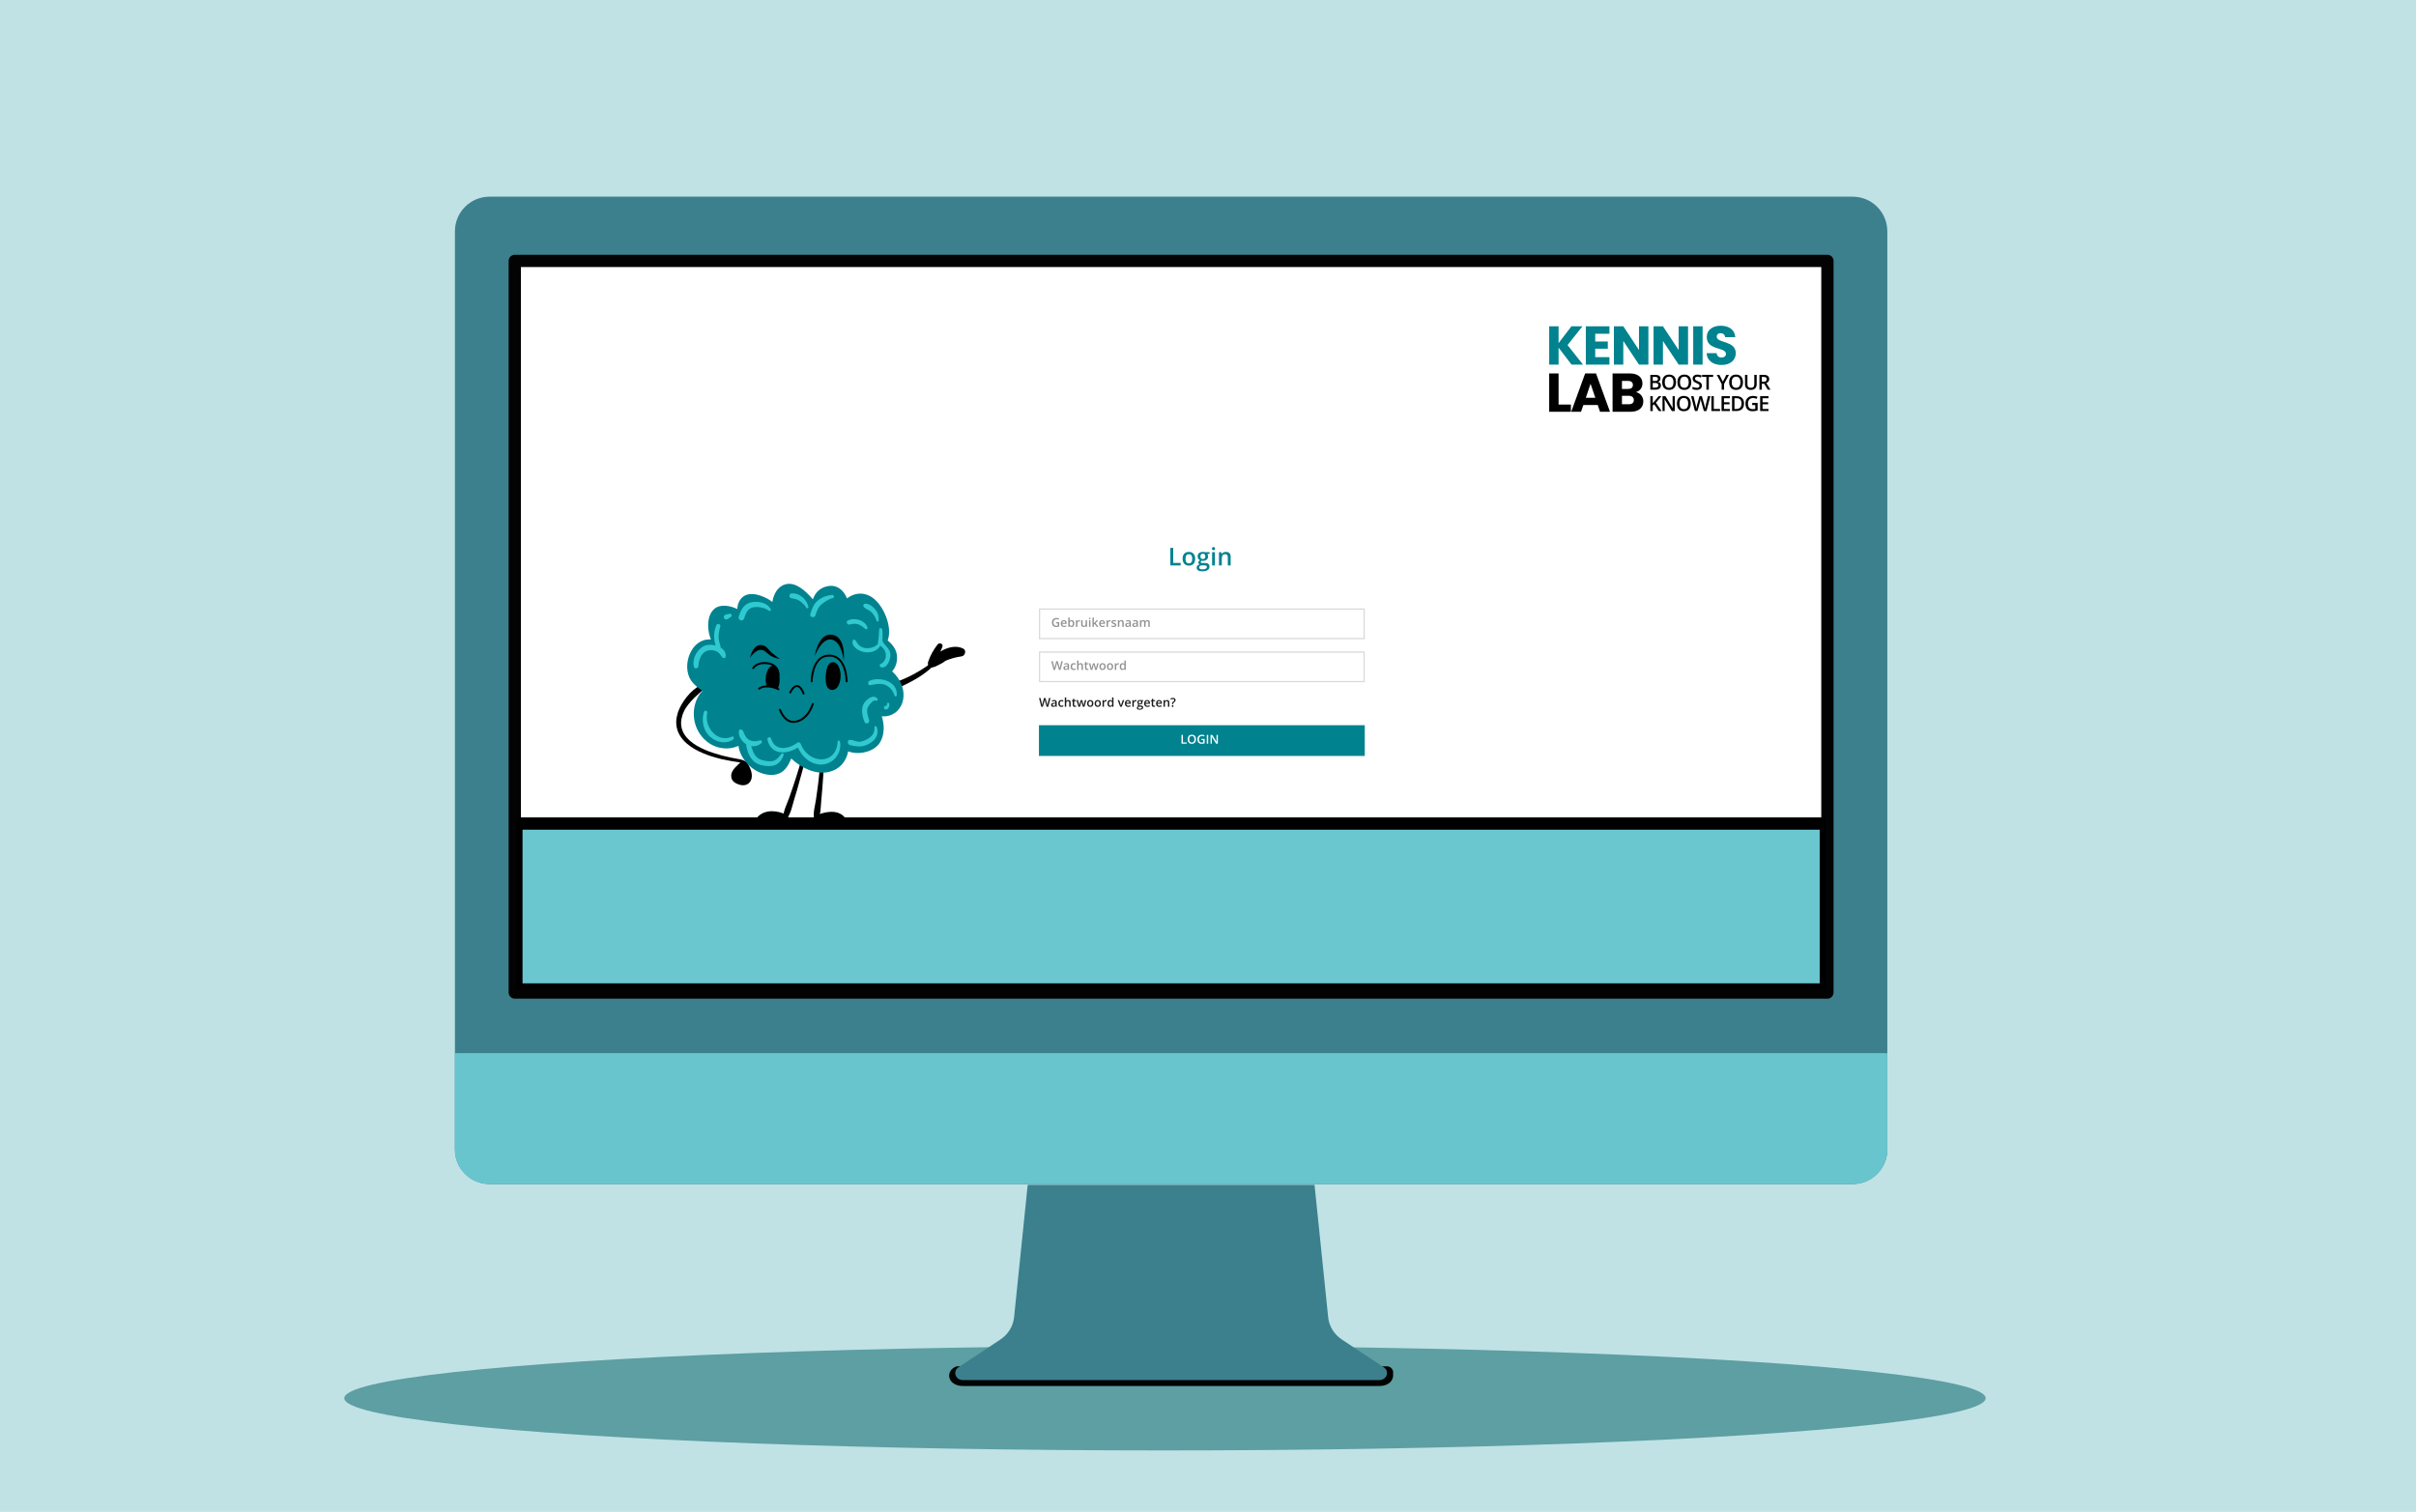
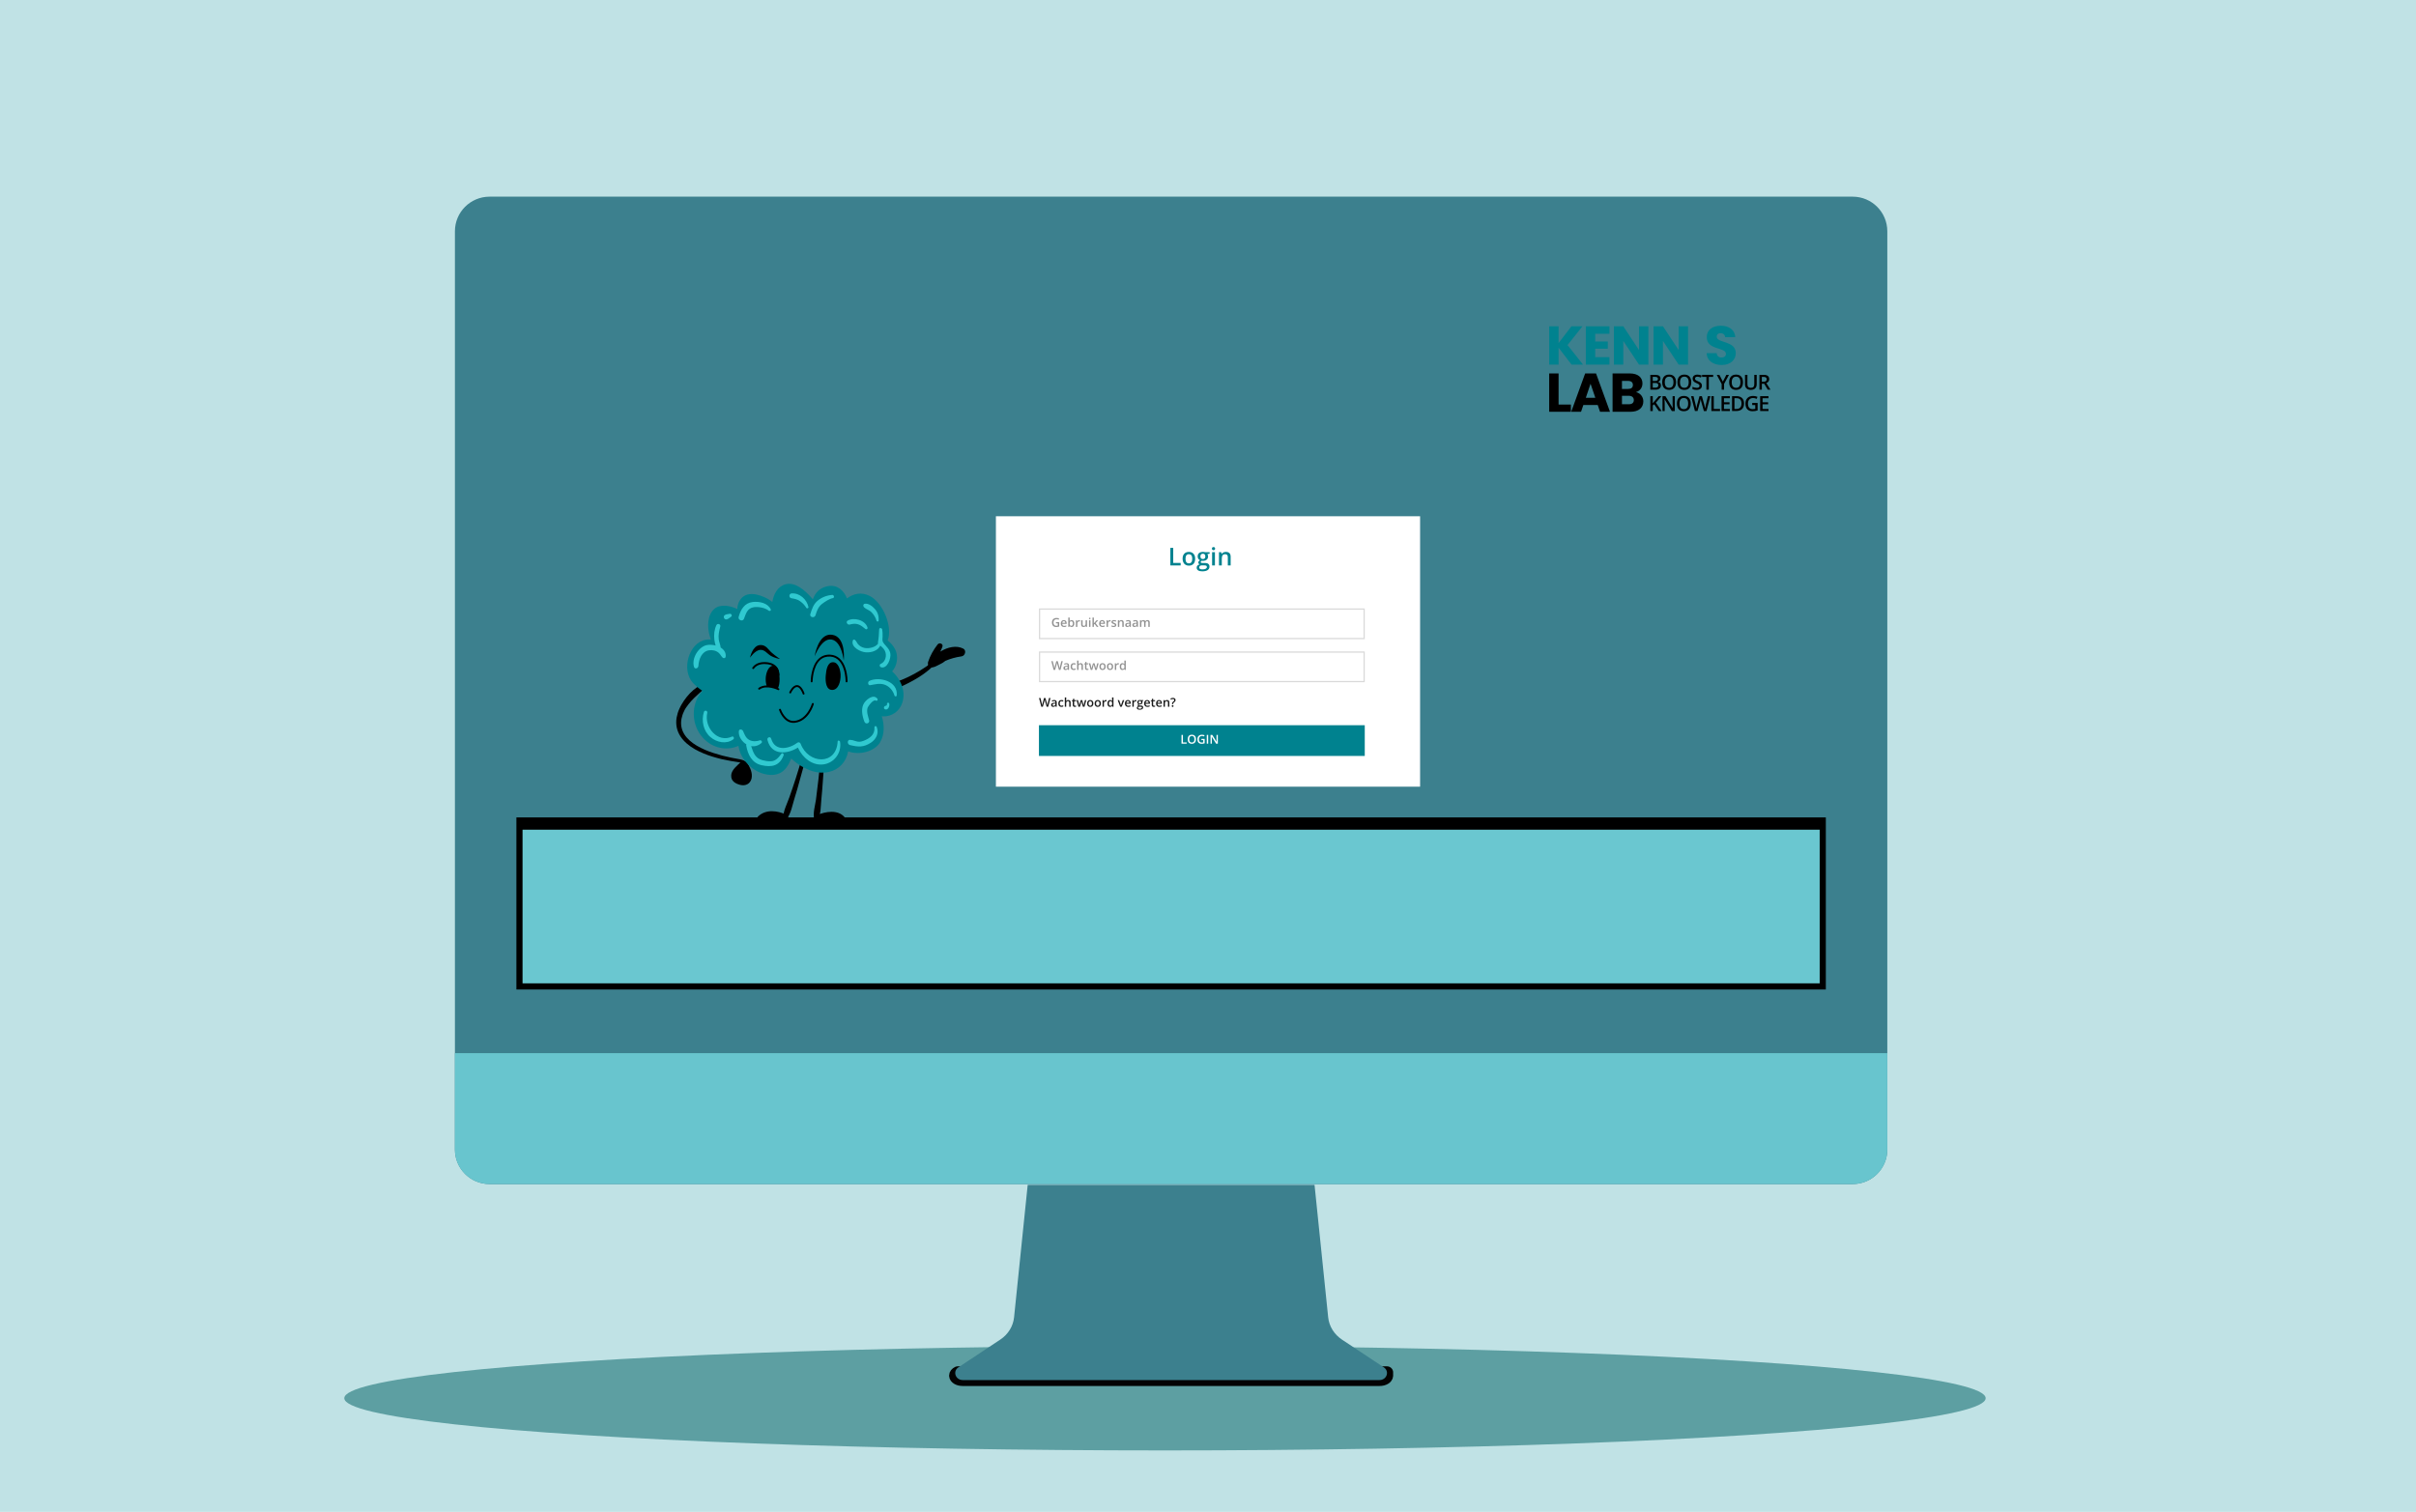
<svg xmlns="http://www.w3.org/2000/svg" width="393" height="246" viewBox="0 0 393 246" fill="none">
  <rect width="393" height="246" fill="#C0E2E5" />
  <ellipse cx="189.5" cy="227.5" rx="133.5" ry="8.5" fill="#5D9FA2" />
  <path d="M225.616 223.317V223.841C225.595 224.187 225.13 224.516 224.39 224.516H156.61C155.871 224.516 155.402 224.183 155.385 223.841V223.82C155.385 223.639 155.515 223.454 155.799 223.314H225.619L225.616 223.317Z" fill="white" stroke="#030303" stroke-width="2" stroke-linecap="round" stroke-linejoin="round" />
  <path d="M224.391 224.55H156.611C155.419 224.55 154.93 223.122 155.902 222.478L162.704 217.971C163.985 217.122 164.803 215.8 164.954 214.341L167.172 192.787H213.829L216.048 214.341C216.198 215.797 217.02 217.122 218.297 217.971L225.099 222.478C226.072 223.122 225.582 224.55 224.391 224.55Z" fill="#3C808E" />
  <path d="M301.369 32H79.632C76.521 32 74 34.522 74 37.633V187.027C74 190.138 76.521 192.66 79.632 192.66H301.369C304.479 192.66 307 190.138 307 187.027V37.633C307 34.522 304.479 32 301.369 32Z" fill="#3C808E" />
  <path d="M307 171.359V187.078C307 188.496 306.466 189.794 305.583 190.777C304.552 191.931 303.046 192.657 301.369 192.657H79.632C77.954 192.657 76.444 191.931 75.417 190.777C74.534 189.794 74 188.499 74 187.078V171.359H307Z" fill="#68C5CE" />
-   <path d="M297.259 42.455H83.738V161.493H297.259V42.455Z" fill="white" stroke="#030303" stroke-width="2" stroke-linecap="round" stroke-linejoin="round" />
  <rect x="84" y="133" width="213" height="28" fill="black" />
  <rect x="85" y="135" width="211" height="25" fill="#6AC7D0" />
  <g clip-path="url(#clip0_103_199)">
    <path d="M253.528 56.572V59.327H252V53.089H253.528V55.825L255.619 53.089H257.414L254.984 56.146L257.504 59.327H255.637L253.528 56.572Z" fill="#00828F" />
    <path d="M261.8 54.306H259.487V55.568H261.533V56.742H259.487V58.11H261.8V59.327H257.959V53.089H261.8V54.306V54.306Z" fill="#00828F" />
    <path d="M268.136 53.089V59.326H266.608L264.053 55.478V59.326H262.525V53.089H264.053L266.608 56.954V53.089H268.136Z" fill="#00828F" />
    <path d="M274.587 53.089V59.326H273.059L270.504 55.478V59.326H268.977V53.089H270.504L273.059 56.954V53.089H274.587Z" fill="#00828F" />
-     <path d="M275.426 53.089H276.953V59.326H275.426V53.089Z" fill="#00828F" />
    <path d="M280.064 59.388C278.714 59.388 277.66 58.721 277.615 57.459H279.241C279.286 57.939 279.59 58.169 280.019 58.169C280.448 58.169 280.752 57.948 280.752 57.583C280.752 56.428 277.615 57.05 277.633 54.838C277.633 53.657 278.607 52.999 279.921 52.999C281.234 52.999 282.208 53.673 282.271 54.864H280.619C280.592 54.464 280.306 54.224 279.895 54.216C279.53 54.207 279.252 54.394 279.252 54.785C279.252 55.869 282.352 55.381 282.352 57.468C282.352 58.517 281.53 59.386 280.065 59.386L280.064 59.388Z" fill="#00828F" />
    <path d="M253.528 60.763V65.828H255.529V67.001H252V60.763H253.528Z" fill="black" />
    <path d="M259.897 65.899H257.557L257.181 67H255.582L257.851 60.763H259.62L261.889 67H260.271L259.896 65.899H259.897ZM258.727 62.442L257.959 64.725H259.505L258.727 62.442Z" fill="black" />
    <path d="M265.231 67H262.309V60.763H265.133C266.411 60.763 267.17 61.394 267.17 62.38C267.17 63.135 266.715 63.624 266.107 63.802C266.84 63.953 267.313 64.593 267.313 65.303C267.313 66.334 266.554 67 265.232 67H265.231ZM264.838 61.98H263.838V63.286H264.838C265.339 63.286 265.616 63.065 265.616 62.638C265.616 62.212 265.339 61.98 264.838 61.98ZM264.945 64.398H263.838V65.774H264.963C265.472 65.774 265.767 65.543 265.767 65.099C265.767 64.656 265.455 64.398 264.945 64.398V64.398Z" fill="black" />
    <path d="M268.451 60.989H269.163C269.494 60.989 269.732 61.037 269.879 61.135C270.026 61.232 270.099 61.385 270.099 61.595C270.099 61.736 270.063 61.853 269.991 61.946C269.919 62.04 269.815 62.099 269.68 62.123V62.14C269.848 62.172 269.973 62.234 270.052 62.329C270.132 62.424 270.171 62.551 270.171 62.712C270.171 62.929 270.095 63.099 269.945 63.221C269.795 63.344 269.585 63.407 269.317 63.407H268.451V60.989V60.989ZM268.844 61.987H269.221C269.385 61.987 269.505 61.961 269.579 61.908C269.655 61.856 269.693 61.767 269.693 61.641C269.693 61.529 269.652 61.445 269.571 61.396C269.49 61.345 269.361 61.319 269.183 61.319H268.844V61.987V61.987ZM268.844 62.308V63.073H269.26C269.424 63.073 269.549 63.042 269.631 62.979C269.715 62.915 269.757 62.815 269.757 62.679C269.757 62.554 269.715 62.46 269.63 62.4C269.544 62.339 269.415 62.309 269.242 62.309H268.845L268.844 62.308Z" fill="black" />
    <path d="M272.633 62.194C272.633 62.587 272.535 62.892 272.34 63.111C272.145 63.33 271.868 63.439 271.51 63.439C271.153 63.439 270.87 63.33 270.676 63.114C270.481 62.898 270.385 62.59 270.385 62.191C270.385 61.791 270.483 61.485 270.678 61.272C270.872 61.058 271.151 60.951 271.514 60.951C271.877 60.951 272.146 61.06 272.341 61.277C272.536 61.495 272.633 61.8 272.633 62.195V62.194ZM270.801 62.194C270.801 62.492 270.861 62.717 270.98 62.87C271.1 63.024 271.276 63.1 271.51 63.1C271.744 63.1 271.919 63.024 272.037 62.871C272.156 62.719 272.215 62.493 272.215 62.192C272.215 61.891 272.156 61.671 272.039 61.517C271.921 61.365 271.746 61.287 271.513 61.287C271.28 61.287 271.101 61.363 270.98 61.517C270.861 61.67 270.801 61.896 270.801 62.192V62.194Z" fill="black" />
    <path d="M275.109 62.194C275.109 62.587 275.011 62.892 274.816 63.111C274.622 63.33 274.344 63.439 273.987 63.439C273.629 63.439 273.346 63.33 273.153 63.114C272.958 62.898 272.861 62.59 272.861 62.191C272.861 61.791 272.959 61.485 273.154 61.272C273.349 61.058 273.628 60.951 273.991 60.951C274.354 60.951 274.623 61.06 274.818 61.277C275.013 61.495 275.109 61.8 275.109 62.195V62.194ZM273.278 62.194C273.278 62.492 273.338 62.717 273.457 62.87C273.576 63.024 273.753 63.1 273.987 63.1C274.221 63.1 274.396 63.024 274.514 62.871C274.633 62.719 274.692 62.493 274.692 62.192C274.692 61.891 274.633 61.671 274.515 61.517C274.397 61.365 274.222 61.287 273.99 61.287C273.757 61.287 273.577 61.363 273.457 61.517C273.338 61.67 273.278 61.896 273.278 62.192V62.194Z" fill="black" />
    <path d="M276.841 62.75C276.841 62.965 276.764 63.134 276.61 63.255C276.456 63.378 276.243 63.439 275.972 63.439C275.702 63.439 275.479 63.397 275.307 63.312V62.938C275.416 62.99 275.532 63.031 275.656 63.06C275.779 63.09 275.894 63.106 275.999 63.106C276.155 63.106 276.269 63.076 276.342 63.017C276.417 62.958 276.453 62.877 276.453 62.777C276.453 62.686 276.419 62.61 276.351 62.547C276.283 62.484 276.143 62.41 275.93 62.324C275.712 62.234 275.558 62.133 275.468 62.017C275.378 61.903 275.333 61.764 275.333 61.603C275.333 61.401 275.405 61.243 275.546 61.127C275.688 61.012 275.88 60.954 276.12 60.954C276.359 60.954 276.578 61.005 276.805 61.106L276.68 61.428C276.467 61.338 276.276 61.293 276.108 61.293C275.981 61.293 275.885 61.321 275.82 61.376C275.754 61.431 275.721 61.506 275.721 61.596C275.721 61.658 275.734 61.714 275.761 61.757C275.787 61.802 275.831 61.843 275.89 61.884C275.95 61.924 276.058 61.976 276.215 62.041C276.391 62.114 276.52 62.184 276.602 62.247C276.684 62.311 276.743 62.383 276.782 62.463C276.82 62.544 276.84 62.638 276.84 62.747L276.841 62.75Z" fill="black" />
    <path d="M277.965 63.405H277.572V61.327H276.867V60.988H278.671V61.327H277.965V63.405Z" fill="black" />
    <path d="M280.253 62.092L280.82 60.989H281.247L280.448 62.469V63.407H280.054V62.482L279.258 60.989H279.684L280.251 62.092H280.253Z" fill="black" />
    <path d="M283.525 62.194C283.525 62.587 283.427 62.892 283.232 63.111C283.038 63.33 282.76 63.439 282.403 63.439C282.045 63.439 281.762 63.33 281.569 63.114C281.374 62.898 281.277 62.59 281.277 62.191C281.277 61.791 281.375 61.485 281.57 61.272C281.765 61.058 282.044 60.951 282.407 60.951C282.77 60.951 283.039 61.06 283.234 61.277C283.429 61.495 283.525 61.8 283.525 62.195V62.194ZM281.694 62.194C281.694 62.492 281.754 62.717 281.873 62.87C281.992 63.024 282.169 63.1 282.403 63.1C282.637 63.1 282.812 63.024 282.93 62.871C283.049 62.719 283.108 62.493 283.108 62.192C283.108 61.891 283.049 61.671 282.931 61.517C282.813 61.365 282.638 61.287 282.406 61.287C282.173 61.287 281.992 61.363 281.873 61.517C281.754 61.671 281.694 61.896 281.694 62.192V62.194Z" fill="black" />
    <path d="M285.754 60.989V62.554C285.754 62.731 285.716 62.888 285.64 63.022C285.565 63.157 285.454 63.26 285.311 63.332C285.168 63.404 284.996 63.44 284.795 63.44C284.498 63.44 284.267 63.361 284.102 63.202C283.936 63.044 283.854 62.825 283.854 62.547V60.989H284.247V62.518C284.247 62.717 284.294 62.866 284.385 62.96C284.477 63.055 284.617 63.103 284.808 63.103C285.178 63.103 285.363 62.907 285.363 62.516V60.989H285.755H285.754Z" fill="black" />
    <path d="M286.592 62.441V63.407H286.199V60.989H286.878C287.187 60.989 287.416 61.047 287.566 61.164C287.714 61.281 287.789 61.458 287.789 61.694C287.789 61.995 287.633 62.209 287.322 62.336L288 63.407H287.554L286.98 62.441H286.593H286.592ZM286.592 62.113H286.864C287.046 62.113 287.179 62.079 287.26 62.01C287.341 61.942 287.383 61.84 287.383 61.706C287.383 61.572 287.339 61.472 287.25 61.413C287.162 61.353 287.029 61.324 286.85 61.324H286.59V62.114L286.592 62.113Z" fill="black" />
    <path d="M270.283 66.879H269.829L269.077 65.784L268.846 65.975V66.879H268.453V64.461H268.846V65.615C268.953 65.482 269.06 65.355 269.165 65.234L269.814 64.461H270.26C269.841 64.957 269.541 65.31 269.358 65.522L270.283 66.879V66.879Z" fill="black" />
    <path d="M272.43 66.879H271.949L270.769 64.953H270.757L270.765 65.06C270.781 65.265 270.788 65.452 270.788 65.622V66.879H270.432V64.461H270.908L272.085 66.377H272.095C272.092 66.352 272.088 66.26 272.083 66.1C272.076 65.941 272.073 65.817 272.073 65.728V64.461H272.432V66.879H272.43Z" fill="black" />
    <path d="M275.025 65.666C275.025 66.06 274.927 66.365 274.732 66.584C274.538 66.802 274.26 66.911 273.903 66.911C273.545 66.911 273.262 66.802 273.069 66.586C272.874 66.37 272.777 66.062 272.777 65.663C272.777 65.263 272.875 64.957 273.07 64.744C273.265 64.53 273.544 64.423 273.907 64.423C274.27 64.423 274.539 64.532 274.734 64.749C274.929 64.967 275.025 65.272 275.025 65.667V65.666ZM273.194 65.666C273.194 65.964 273.254 66.189 273.373 66.342C273.492 66.496 273.669 66.572 273.903 66.572C274.137 66.572 274.312 66.496 274.43 66.343C274.549 66.191 274.608 65.965 274.608 65.664C274.608 65.364 274.549 65.143 274.431 64.989C274.313 64.835 274.138 64.759 273.906 64.759C273.673 64.759 273.492 64.835 273.373 64.989C273.254 65.142 273.194 65.368 273.194 65.664V65.666Z" fill="black" />
    <path d="M277.587 66.879H277.161L276.754 65.437C276.737 65.375 276.715 65.283 276.688 65.164C276.662 65.046 276.646 64.964 276.641 64.917C276.63 64.988 276.613 65.08 276.588 65.191C276.562 65.304 276.543 65.388 276.526 65.443L276.129 66.877H275.703L275.393 65.667L275.078 64.46H275.479L275.822 65.869C275.876 66.095 275.915 66.294 275.937 66.468C275.95 66.374 275.967 66.269 275.992 66.154C276.016 66.038 276.038 65.945 276.058 65.873L276.449 64.461H276.837L277.238 65.88C277.276 66.012 277.316 66.208 277.36 66.469C277.377 66.311 277.416 66.11 277.477 65.868L277.819 64.463H278.216L277.591 66.88L277.587 66.879Z" fill="black" />
    <path d="M278.383 66.879V64.461H278.775V66.54H279.791V66.879H278.383Z" fill="black" />
    <path d="M281.394 66.879H280.037V64.461H281.394V64.796H280.43V65.454H281.333V65.784H280.43V66.543H281.394V66.879Z" fill="black" />
    <path d="M283.695 65.646C283.695 66.046 283.586 66.35 283.366 66.561C283.146 66.771 282.829 66.877 282.415 66.877H281.744V64.46H282.486C282.867 64.46 283.164 64.563 283.377 64.77C283.588 64.978 283.695 65.269 283.695 65.644V65.646ZM283.282 65.659C283.282 65.08 283.012 64.79 282.476 64.79H282.137V66.544H282.415C282.993 66.544 283.282 66.249 283.282 65.657V65.659Z" fill="black" />
    <path d="M285.024 65.567H285.907V66.78C285.763 66.828 285.624 66.86 285.491 66.88C285.358 66.9 285.215 66.91 285.06 66.91C284.697 66.91 284.417 66.801 284.22 66.585C284.022 66.369 283.924 66.062 283.924 65.668C283.924 65.275 284.035 64.975 284.257 64.755C284.479 64.535 284.786 64.424 285.174 64.424C285.425 64.424 285.662 64.472 285.886 64.57L285.749 64.899C285.554 64.809 285.359 64.763 285.164 64.763C284.908 64.763 284.706 64.844 284.557 65.006C284.409 65.169 284.334 65.39 284.334 65.671C284.334 65.966 284.402 66.191 284.535 66.345C284.669 66.499 284.861 66.575 285.114 66.575C285.241 66.575 285.376 66.559 285.52 66.527V65.904H285.023V65.565L285.024 65.567Z" fill="black" />
    <path d="M287.673 66.879H286.316V64.461H287.673V64.796H286.709V65.454H287.613V65.784H286.709V66.543H287.673V66.879Z" fill="black" />
  </g>
  <g clip-path="url(#clip1_103_199)">
    <path d="M143.941 111.462C144.886 111.241 145.839 110.974 146.747 110.587C148.687 109.79 150.502 108.653 152.18 107.367C152.313 107.266 152.556 107.552 152.432 107.681C151.007 109.357 149.09 110.509 147.146 111.448C146.229 111.877 145.294 112.278 144.308 112.559C143.836 112.706 143.304 112.881 142.777 112.987C142.245 113.088 141.676 113.102 141.172 112.863C140.897 112.738 140.828 112.195 141.08 112.038C141.511 111.799 141.965 111.693 142.469 111.61C142.965 111.591 143.496 111.564 143.95 111.462H143.941Z" fill="black" />
    <path d="M150.956 108.081C150.942 107.975 150.919 107.842 150.965 107.713C151.332 106.635 151.827 105.755 152.524 104.848C152.826 104.489 153.491 104.76 153.289 105.253C153.193 105.516 153.083 105.746 152.959 106.022C154.137 105.29 155.563 104.954 156.705 105.543C157.237 105.838 156.994 106.713 156.421 106.796C155.44 106.934 154.614 107.174 153.766 107.529C153.541 107.741 153.257 107.911 152.959 108.049C152.514 108.256 151.886 108.694 151.364 108.574C151.015 108.524 150.919 108.312 150.956 108.077V108.081Z" fill="black" />
    <path d="M118.945 126.142C118.871 127.105 119.669 127.524 120.426 127.713C121.256 127.915 122.053 127.565 122.255 126.649C122.443 125.792 122.021 124.815 121.512 124.148C121.439 124.06 121.352 123.986 121.278 123.959C121.058 123.784 120.728 123.756 120.536 123.959C119.94 124.557 119.009 125.225 118.936 126.142H118.945Z" fill="black" />
    <path d="M111.275 115.723C111.069 116.114 110.94 116.538 110.853 116.962C110.78 117.386 110.766 117.819 110.839 118.242C110.986 119.099 111.495 119.873 112.16 120.467C112.875 121.121 113.76 121.6 114.659 121.996C115.562 122.402 116.52 122.664 117.478 122.941C117.96 123.056 118.437 123.176 118.932 123.277L120.399 123.553C120.647 123.613 120.908 123.682 121.142 123.83C121.376 123.959 121.591 124.18 121.692 124.442C121.807 124.705 121.807 124.981 121.779 125.244C121.752 125.506 121.664 125.755 121.577 125.999C121.444 126.317 121.183 126.188 121.288 125.884C121.362 125.649 121.403 125.433 121.421 125.198C121.435 124.981 121.408 124.774 121.321 124.599C121.16 124.276 120.752 124.12 120.316 124.046L118.836 123.811C118.34 123.724 117.845 123.609 117.336 123.507C116.346 123.259 115.36 122.982 114.416 122.577C113.471 122.185 112.527 121.688 111.711 120.974C110.954 120.32 110.298 119.431 110.083 118.367C109.977 117.842 109.977 117.303 110.055 116.796C110.156 116.285 110.285 115.792 110.505 115.341C110.592 115.106 110.739 114.889 110.839 114.673C110.968 114.456 111.101 114.235 111.247 114.019C111.536 113.581 111.871 113.19 112.219 112.812C112.944 112.07 113.774 111.458 114.672 111.195C115.168 111.066 115.356 111.444 114.966 111.734C114.324 112.273 113.613 112.886 112.944 113.54C112.609 113.876 112.288 114.208 112.013 114.571C111.866 114.746 111.738 114.935 111.605 115.124C111.477 115.327 111.344 115.516 111.27 115.723H111.275Z" fill="black" />
    <path d="M137.096 133.71C135.771 134.276 133.914 133.899 132.663 133.521C132.181 133.374 132.401 132.706 132.837 132.646C134.29 132.019 136.28 131.702 137.358 132.936C137.578 133.199 137.385 133.576 137.096 133.705V133.71Z" fill="black" />
    <path d="M133.888 120.582L132.797 133.475L133.888 120.582V120.582Z" fill="#681351" />
-     <path d="M132.722 130.159C132.869 129.154 133.011 128.164 133.13 127.16C133.392 125.004 133.506 122.853 133.768 120.711C133.795 120.523 134.075 120.564 134.089 120.739C134.176 122.908 134.001 125.078 133.841 127.229C133.768 128.233 133.694 129.237 133.593 130.241C133.493 131.232 133.552 132.411 133.057 133.314C132.924 133.549 132.507 133.562 132.447 133.254C132.213 132.25 132.58 131.144 132.722 130.154V130.159Z" fill="black" />
+     <path d="M132.722 130.159C133.392 125.004 133.506 122.853 133.768 120.711C133.795 120.523 134.075 120.564 134.089 120.739C134.176 122.908 134.001 125.078 133.841 127.229C133.768 128.233 133.694 129.237 133.593 130.241C133.493 131.232 133.552 132.411 133.057 133.314C132.924 133.549 132.507 133.562 132.447 133.254C132.213 132.25 132.58 131.144 132.722 130.154V130.159Z" fill="black" />
    <path d="M123.338 132.821C124.617 131.614 126.52 131.918 127.845 132.531C128.253 132.591 128.354 133.258 127.859 133.387C126.539 133.765 124.631 134.129 123.439 133.576C123.178 133.461 123.063 133.083 123.338 132.821V132.821Z" fill="black" />
    <path d="M131.649 119.795L127.725 133.36L131.649 119.795Z" fill="#681351" />
    <path d="M128.377 129.795C128.739 128.763 129.101 127.713 129.436 126.667C130.165 124.424 130.757 122.139 131.486 119.901C131.545 119.712 131.82 119.799 131.793 119.988C131.398 122.319 130.747 124.604 130.119 126.856C129.83 127.92 129.537 128.979 129.202 130.03C128.881 131.061 128.68 132.328 127.996 133.203C127.822 133.438 127.4 133.364 127.4 133.028C127.414 131.936 128.01 130.831 128.372 129.799L128.377 129.795Z" fill="black" />
    <path d="M114.892 120.582C116.391 121.835 118.454 122.125 120.123 121.352C120.384 123.374 122.127 125.308 124.162 125.893C125.703 126.331 127.111 126.096 128.014 124.76C128.303 124.336 128.523 123.885 128.711 123.42C129.045 123.756 129.421 124.032 129.756 124.276C131.269 125.327 133.039 126.008 134.827 125.603C136.514 125.225 137.647 123.959 137.968 122.254C139.797 122.936 142.3 122.282 143.185 120.739C143.882 119.518 143.882 117.975 143.433 116.534C143.492 116.547 143.566 116.547 143.635 116.561C144.318 116.589 144.973 116.4 145.524 116.022C146.743 115.207 147.179 113.664 146.89 112.222C146.656 111.089 146.005 110.039 145.115 109.238C145.945 108.362 146.193 106.75 145.597 105.626C145.29 105.046 144.868 104.576 144.391 104.217C145.262 101.992 143.621 98.091 141.512 96.985C140.145 96.271 138.825 96.58 137.775 97.363C137.266 96.069 136.189 95.092 134.68 95.368C133.355 95.617 132.603 96.433 132.223 97.524C132.136 97.409 132.048 97.308 131.948 97.202C130.957 96.096 129.389 94.654 127.807 95.064C126.487 95.401 125.845 96.667 125.63 97.948C125.396 97.759 125.148 97.584 124.859 97.423C123.465 96.681 121.444 96.082 120.398 97.598C120.091 98.049 119.949 98.561 119.935 99.095C118.789 98.542 117.161 98.22 116.171 99.095C115.025 100.113 115.038 102.08 115.442 103.475C115.501 103.664 115.561 103.853 115.634 104.042C115.387 104.028 115.126 104.042 114.85 104.083C112.031 104.548 110.77 109.003 112.728 111.126C113.177 111.605 113.686 112.029 114.254 112.407C113.704 112.973 113.282 113.747 113.062 114.59C112.48 116.713 113.136 119.118 114.892 120.573V120.582Z" fill="#00828F" />
    <path d="M114.953 104.968C115.356 104.88 115.897 104.894 116.406 105.028C116.305 104.724 116.246 104.373 116.204 104.097C116.103 103.296 116.191 102.425 116.539 101.711C116.7 101.361 117.282 101.55 117.167 101.946C116.975 102.66 116.819 103.314 116.92 104.069C116.979 104.493 117.195 104.945 117.227 105.364C117.749 105.686 118.125 106.179 118.038 106.861C118.011 107.096 117.722 107.151 117.571 107.022C117.309 106.787 117.195 106.483 116.915 106.234C116.507 105.857 115.87 105.723 115.347 105.811C114.141 105.986 113.673 107.252 113.605 108.358C113.577 108.763 113.009 108.957 112.88 108.487C112.486 107.091 113.618 105.258 114.957 104.963L114.953 104.968Z" fill="#30C9D0" />
    <path d="M117.901 100.076C118.149 99.928 118.424 99.928 118.685 99.873C118.96 99.8 119.18 100.196 118.919 100.352C118.699 100.481 118.497 100.702 118.236 100.776C118.061 100.818 117.855 100.748 117.786 100.573C117.699 100.412 117.727 100.182 117.901 100.081V100.076Z" fill="#30C9D0" />
    <path d="M120.152 100.385C120.473 99.178 121.124 98.1 122.436 97.953C123.495 97.837 124.879 98.082 125.384 99.159C125.471 99.348 125.209 99.477 125.063 99.376C124.48 98.883 123.376 98.694 122.637 98.795C121.56 98.957 121.358 99.8 121.01 100.702C120.822 101.195 120.006 100.891 120.152 100.38V100.385Z" fill="#30C9D0" />
    <path d="M128.759 96.557C130.065 96.442 131.257 97.533 131.505 98.782C131.551 98.971 131.244 99.058 131.157 98.897C130.909 98.473 130.533 98.095 130.139 97.819C129.689 97.496 129.236 97.427 128.731 97.34C128.268 97.252 128.337 96.585 128.759 96.552V96.557Z" fill="#30C9D0" />
    <path d="M131.812 99.915C132.059 99.113 132.321 98.33 132.958 97.778C133.641 97.197 134.485 96.861 135.383 96.801C135.658 96.787 135.778 97.252 135.498 97.312C134.874 97.441 134.219 97.879 133.724 98.257C133.114 98.722 132.88 99.362 132.664 100.09C132.504 100.642 131.647 100.454 131.807 99.915H131.812Z" fill="#30C9D0" />
    <path d="M140.634 98.243C141.257 98.114 141.94 98.648 142.335 99.118C142.816 99.671 142.972 100.297 142.931 100.997C142.917 101.172 142.623 101.186 142.582 101.011C142.436 100.486 142.147 100.007 141.771 99.629C141.408 99.251 140.9 99.15 140.551 98.814C140.377 98.653 140.377 98.303 140.638 98.247L140.634 98.243Z" fill="#30C9D0" />
    <path d="M138.712 104.24C138.758 104.079 138.932 103.991 139.074 104.125C139.322 104.341 139.308 104.461 139.51 104.737C139.785 105.115 140.221 105.35 140.675 105.437C141.344 105.553 142.417 105.336 142.839 104.71C142.811 104.65 142.811 104.595 142.811 104.535C142.944 103.821 142.972 103.107 143.013 102.379C143.027 102.089 143.462 102.163 143.508 102.425C143.568 102.817 143.581 103.194 143.568 103.59C143.54 104.189 143.467 104.318 143.829 104.77C144.237 105.262 144.686 105.626 144.819 106.299C144.98 107.114 144.324 108.874 143.325 108.57C143.05 108.482 143.017 108.118 143.265 108.017C144.049 107.694 144.297 106.635 143.948 105.907C143.774 105.557 143.499 105.295 143.192 105.051C142.797 105.866 141.798 106.202 140.881 106.142C140.037 106.115 138.396 105.327 138.717 104.249L138.712 104.24Z" fill="#30C9D0" />
    <path d="M137.887 100.979C138.891 100.412 140.734 100.864 141.115 102.112C141.174 102.315 140.954 102.476 140.78 102.347C140.404 102.043 140.037 101.72 139.574 101.578C139.093 101.43 138.671 101.504 138.208 101.624C137.859 101.725 137.525 101.186 137.887 100.983V100.979Z" fill="#30C9D0" />
    <path d="M141.417 110.79C143.017 110.034 146.125 110.817 145.864 113.162C145.85 113.351 145.557 113.365 145.502 113.176C145.268 112.347 144.644 111.647 143.847 111.384C143.049 111.135 142.334 111.356 141.563 111.485C141.155 111.559 141.114 110.946 141.417 110.785V110.79Z" fill="#30C9D0" />
    <path d="M143.888 114.921C143.989 114.834 144.108 114.862 144.209 114.793C144.282 114.733 144.296 114.631 144.282 114.53C144.255 114.313 144.59 114.254 144.645 114.47C144.759 114.894 144.443 115.635 143.934 115.401C143.732 115.299 143.76 115.037 143.888 114.921V114.921Z" fill="#30C9D0" />
    <path d="M140.619 114.309C141.027 113.756 142.099 112.881 142.728 113.696C142.861 113.857 142.654 114.12 142.48 114C142.058 113.724 141.201 114.917 141.114 115.207C140.939 115.861 141.201 116.534 141.375 117.174C141.522 117.699 140.807 117.943 140.605 117.423C140.229 116.418 139.995 115.179 140.619 114.309V114.309Z" fill="#30C9D0" />
    <path d="M138.276 120.38C138.583 120.394 138.771 120.453 139.074 120.555C139.67 120.757 139.959 120.73 140.5 120.527C141.444 120.163 142.347 119.537 142.242 118.344C142.228 118.109 142.531 118.067 142.618 118.284C143.012 119.348 142.503 120.292 141.66 120.845C140.481 121.614 139.583 121.559 138.244 121.223C137.794 121.107 137.794 120.347 138.271 120.38H138.276Z" fill="#30C9D0" />
    <path d="M114.498 115.852C114.599 115.502 115.121 115.603 115.048 115.981C114.512 118.367 116.749 120.942 119.074 119.85C119.335 119.735 119.495 120.154 119.275 120.301C118.157 121.131 116.57 120.813 115.543 119.91C114.411 118.933 114.062 117.275 114.498 115.847V115.852Z" fill="#30C9D0" />
    <path d="M121.404 121.107C120.693 120.684 120.097 119.827 120.184 118.97C120.23 118.565 120.734 118.648 120.867 118.943C121.129 119.523 121.303 120.076 121.885 120.398C122.422 120.688 123.077 120.647 123.614 120.458C123.834 120.384 124.063 120.707 123.875 120.882C123.394 121.319 122.798 121.494 122.188 121.407C122.536 122.471 122.844 123.388 124.036 123.692C124.471 123.807 124.966 123.894 125.402 123.867C126.2 123.839 126.667 123.226 127.117 122.628C127.263 122.425 127.552 122.669 127.465 122.89C126.828 124.622 125.549 124.885 123.875 124.507C122.321 124.157 121.638 122.803 121.376 121.259C121.39 121.213 121.39 121.158 121.404 121.112V121.107Z" fill="#30C9D0" />
    <path d="M124.834 120.394C124.733 119.97 125.329 119.767 125.444 120.191C126.099 122.402 128.451 121.808 129.73 120.831C129.905 120.702 130.166 120.817 130.239 121.02C131.491 124.355 136.053 124.571 136.255 120.656C136.268 120.407 136.603 120.481 136.649 120.698C136.938 122.503 135.705 124.101 134.017 124.364C132.188 124.654 130.542 123.314 129.79 121.642C128.075 122.706 125.503 123.01 124.834 120.389V120.394Z" fill="#30C9D0" />
    <path fill-rule="evenodd" clip-rule="evenodd" d="M136.74 109.804C136.708 109.026 136.392 107.777 135.53 107.75C134.622 107.718 134.402 108.929 134.319 109.924C134.232 110.974 134.397 112.255 135.36 112.259C136.401 112.268 136.777 110.822 136.735 109.804H136.74Z" fill="black" />
    <path fill-rule="evenodd" clip-rule="evenodd" d="M124.57 110.159C124.643 109.436 125.01 108.293 125.812 108.316C126.661 108.339 126.794 109.482 126.812 110.412C126.826 111.002 126.748 111.66 126.491 112.084C125.95 111.835 125.409 111.679 124.744 111.688C124.565 111.218 124.52 110.638 124.57 110.159V110.159Z" fill="black" />
    <path d="M137.712 111.025C137.794 111.025 137.863 110.956 137.867 110.873C137.867 110.831 137.877 109.832 137.547 108.791C137.102 107.381 136.249 106.598 135.084 106.525C134.333 106.474 133.691 106.695 133.182 107.174C131.903 108.372 131.875 110.767 131.875 110.868C131.875 110.956 131.944 111.025 132.026 111.025C132.109 111.025 132.178 110.956 132.182 110.873C132.182 110.85 132.21 108.505 133.388 107.4C133.833 106.981 134.397 106.792 135.062 106.833C137.569 106.994 137.556 110.831 137.556 110.868C137.556 110.956 137.624 111.025 137.707 111.025H137.712Z" fill="black" />
    <path d="M126.62 110.002C126.698 110.002 126.766 109.942 126.771 109.864C126.771 109.832 126.844 109.058 126.294 108.445C125.868 107.971 125.203 107.731 124.309 107.731H124.304C123.121 107.731 122.571 108.349 122.388 108.616C122.337 108.685 122.356 108.782 122.429 108.832C122.498 108.883 122.594 108.864 122.645 108.791C122.8 108.565 123.268 108.045 124.309 108.04H124.313C125.111 108.04 125.703 108.243 126.065 108.648C126.523 109.155 126.468 109.823 126.464 109.832C126.455 109.915 126.519 109.993 126.601 110.002C126.606 110.002 126.611 110.002 126.615 110.002H126.62Z" fill="black" />
    <path d="M126.624 112.296C126.679 112.296 126.734 112.264 126.762 112.208C126.798 112.13 126.766 112.038 126.693 112.001C126.61 111.96 124.657 111.006 123.396 111.932C123.328 111.983 123.314 112.079 123.364 112.149C123.415 112.218 123.511 112.231 123.58 112.181C124.689 111.366 126.542 112.268 126.56 112.278C126.583 112.287 126.606 112.291 126.629 112.291L126.624 112.296Z" fill="black" />
    <path fill-rule="evenodd" clip-rule="evenodd" d="M137.243 107.455C137.243 107.455 136.927 104.332 135.258 104.056C133.617 103.784 132.512 106.792 132.512 106.792C132.512 106.792 133.066 103.001 135.318 103.277C137.684 103.567 137.257 107.501 137.243 107.46V107.455Z" fill="black" />
    <path fill-rule="evenodd" clip-rule="evenodd" d="M121.994 107.027C121.994 107.027 122.806 105.797 123.672 105.741C124.397 105.695 124.786 106.354 125.355 106.69C126.066 107.109 126.877 107.225 126.877 107.225C126.877 107.225 126.093 106.686 125.538 106.202C124.947 105.691 124.603 104.871 123.613 104.958C122.379 105.069 121.999 107.022 121.999 107.022L121.994 107.027Z" fill="black" />
    <path d="M130.714 113.019C130.714 113.019 130.746 113.019 130.765 113.01C130.847 112.982 130.889 112.895 130.861 112.816C130.815 112.678 130.403 111.481 129.651 111.476C128.899 111.476 128.417 112.572 128.399 112.618C128.367 112.697 128.399 112.789 128.482 112.821C128.559 112.853 128.651 112.821 128.683 112.738C128.798 112.471 129.197 111.78 129.651 111.78C130.1 111.78 130.467 112.595 130.572 112.909C130.595 112.973 130.655 113.015 130.719 113.015L130.714 113.019Z" fill="black" />
    <path d="M129.06 117.616C129.143 117.616 129.225 117.611 129.312 117.602C131.564 117.321 132.338 114.691 132.371 114.581C132.394 114.498 132.348 114.415 132.265 114.387C132.183 114.364 132.1 114.41 132.073 114.493C132.063 114.521 131.321 117.036 129.271 117.294C127.74 117.487 127.029 115.46 127.025 115.437C126.997 115.354 126.91 115.313 126.827 115.341C126.745 115.368 126.704 115.456 126.731 115.539C126.763 115.626 127.456 117.616 129.056 117.616H129.06Z" fill="black" />
  </g>
  <g filter="url(#filter0_d_103_199)">
    <rect x="162" y="84" width="69" height="44" fill="white" />
  </g>
  <path d="M190.377 92V89.144H190.844V91.6H192.053V92H190.377ZM194.412 90.916C194.412 91.269 194.322 91.544 194.141 91.742C193.96 91.94 193.708 92.039 193.385 92.039C193.183 92.039 193.005 91.993 192.85 91.902C192.695 91.811 192.576 91.68 192.492 91.51C192.409 91.339 192.367 91.141 192.367 90.916C192.367 90.566 192.457 90.292 192.637 90.096C192.816 89.899 193.07 89.801 193.396 89.801C193.709 89.801 193.956 89.902 194.139 90.103C194.321 90.304 194.412 90.575 194.412 90.916ZM192.84 90.916C192.84 91.415 193.024 91.664 193.393 91.664C193.757 91.664 193.939 91.415 193.939 90.916C193.939 90.422 193.756 90.176 193.389 90.176C193.196 90.176 193.056 90.24 192.969 90.367C192.883 90.495 192.84 90.678 192.84 90.916ZM196.766 89.84V90.092L196.396 90.16C196.43 90.206 196.458 90.262 196.48 90.328C196.503 90.394 196.514 90.465 196.514 90.539C196.514 90.762 196.437 90.937 196.283 91.064C196.13 91.192 195.918 91.256 195.648 91.256C195.579 91.256 195.517 91.251 195.461 91.24C195.362 91.301 195.312 91.373 195.312 91.455C195.312 91.505 195.335 91.542 195.381 91.566C195.428 91.591 195.513 91.603 195.637 91.603H196.014C196.252 91.603 196.433 91.654 196.557 91.756C196.68 91.857 196.742 92.004 196.742 92.195C196.742 92.44 196.641 92.629 196.439 92.762C196.238 92.894 195.946 92.961 195.564 92.961C195.27 92.961 195.046 92.909 194.891 92.805C194.736 92.701 194.658 92.552 194.658 92.359C194.658 92.227 194.7 92.115 194.783 92.023C194.868 91.934 194.986 91.871 195.137 91.836C195.076 91.81 195.025 91.768 194.984 91.711C194.945 91.652 194.926 91.591 194.926 91.527C194.926 91.447 194.949 91.378 194.994 91.322C195.04 91.266 195.107 91.211 195.197 91.156C195.085 91.108 194.994 91.03 194.924 90.922C194.855 90.812 194.82 90.685 194.82 90.539C194.82 90.305 194.894 90.123 195.041 89.994C195.189 89.865 195.4 89.801 195.674 89.801C195.735 89.801 195.799 89.805 195.865 89.814C195.933 89.822 195.984 89.831 196.018 89.84H196.766ZM195.068 92.336C195.068 92.435 195.113 92.511 195.201 92.564C195.291 92.618 195.417 92.644 195.578 92.644C195.828 92.644 196.014 92.609 196.137 92.537C196.259 92.466 196.32 92.37 196.32 92.252C196.32 92.158 196.286 92.091 196.219 92.051C196.152 92.012 196.028 91.992 195.846 91.992H195.498C195.367 91.992 195.262 92.023 195.184 92.084C195.107 92.147 195.068 92.231 195.068 92.336ZM195.266 90.539C195.266 90.674 195.3 90.779 195.369 90.852C195.439 90.924 195.54 90.961 195.67 90.961C195.936 90.961 196.068 90.819 196.068 90.535C196.068 90.394 196.035 90.287 195.969 90.211C195.904 90.134 195.804 90.096 195.67 90.096C195.537 90.096 195.436 90.133 195.367 90.209C195.299 90.284 195.266 90.394 195.266 90.539ZM197.627 92H197.168V89.84H197.627V92ZM197.141 89.268C197.141 89.186 197.163 89.122 197.207 89.078C197.253 89.034 197.317 89.012 197.4 89.012C197.481 89.012 197.544 89.034 197.588 89.078C197.633 89.122 197.656 89.186 197.656 89.268C197.656 89.346 197.633 89.408 197.588 89.453C197.544 89.497 197.481 89.519 197.4 89.519C197.317 89.519 197.253 89.497 197.207 89.453C197.163 89.408 197.141 89.346 197.141 89.268ZM200.186 92H199.725V90.672C199.725 90.505 199.691 90.381 199.623 90.299C199.557 90.217 199.451 90.176 199.305 90.176C199.111 90.176 198.969 90.233 198.879 90.348C198.789 90.462 198.744 90.654 198.744 90.924V92H198.285V89.84H198.645L198.709 90.123H198.732C198.798 90.02 198.89 89.941 199.01 89.885C199.13 89.829 199.262 89.801 199.408 89.801C199.926 89.801 200.186 90.064 200.186 90.592V92Z" fill="#00828F" />
  <rect x="169.1" y="99.1" width="52.8" height="4.8" stroke="#D9D9D9" stroke-width="0.2" />
  <rect x="169.1" y="106.1" width="52.8" height="4.8" stroke="#D9D9D9" stroke-width="0.2" />
  <rect x="169" y="118" width="53" height="5" fill="#00828F" />
  <path d="M192.188 121V119.572H192.422V120.8H193.026V121H192.188ZM194.54 120.284C194.54 120.517 194.482 120.697 194.365 120.826C194.249 120.955 194.085 121.02 193.872 121.02C193.657 121.02 193.491 120.956 193.375 120.828C193.26 120.7 193.202 120.518 193.202 120.282C193.202 120.047 193.26 119.866 193.376 119.739C193.493 119.613 193.659 119.55 193.874 119.55C194.086 119.55 194.25 119.614 194.366 119.742C194.482 119.87 194.54 120.051 194.54 120.284ZM193.45 120.284C193.45 120.46 193.486 120.593 193.557 120.685C193.628 120.775 193.733 120.82 193.872 120.82C194.011 120.82 194.115 120.775 194.186 120.686C194.257 120.596 194.292 120.462 194.292 120.284C194.292 120.109 194.257 119.976 194.187 119.886C194.117 119.795 194.013 119.75 193.874 119.75C193.734 119.75 193.628 119.795 193.557 119.886C193.486 119.976 193.45 120.109 193.45 120.284ZM195.431 120.226H195.956V120.942C195.87 120.97 195.787 120.99 195.708 121.002C195.629 121.014 195.544 121.02 195.452 121.02C195.236 121.02 195.069 120.956 194.952 120.828C194.835 120.7 194.776 120.519 194.776 120.286C194.776 120.056 194.842 119.877 194.975 119.747C195.107 119.617 195.289 119.552 195.521 119.552C195.67 119.552 195.811 119.58 195.944 119.638L195.862 119.832C195.746 119.779 195.631 119.752 195.515 119.752C195.362 119.752 195.242 119.8 195.153 119.896C195.065 119.991 195.021 120.122 195.021 120.288C195.021 120.463 195.06 120.595 195.14 120.687C195.22 120.777 195.335 120.822 195.484 120.822C195.56 120.822 195.641 120.813 195.727 120.794V120.426H195.431V120.226ZM196.3 121V119.572H196.533V121H196.3ZM198.101 121H197.814L197.112 119.862H197.104L197.109 119.926C197.118 120.047 197.123 120.158 197.123 120.258V121H196.911V119.572H197.194L197.895 120.704H197.9C197.899 120.689 197.896 120.635 197.893 120.541C197.889 120.447 197.887 120.373 197.887 120.32V119.572H198.101V121Z" fill="white" />
  <path d="M171.772 101.226H172.298V101.942C172.212 101.97 172.129 101.99 172.05 102.002C171.971 102.014 171.886 102.02 171.794 102.02C171.578 102.02 171.411 101.956 171.294 101.828C171.177 101.7 171.118 101.519 171.118 101.286C171.118 101.056 171.184 100.877 171.316 100.747C171.449 100.617 171.631 100.552 171.862 100.552C172.011 100.552 172.153 100.58 172.286 100.638L172.204 100.832C172.088 100.779 171.972 100.752 171.856 100.752C171.704 100.752 171.584 100.8 171.495 100.896C171.407 100.991 171.362 101.122 171.362 101.288C171.362 101.463 171.402 101.595 171.481 101.687C171.562 101.777 171.676 101.822 171.826 101.822C171.902 101.822 171.982 101.813 172.068 101.794V101.426H171.772V101.226ZM173.089 102.02C172.921 102.02 172.789 101.971 172.694 101.873C172.6 101.775 172.553 101.64 172.553 101.468C172.553 101.291 172.597 101.153 172.685 101.052C172.772 100.951 172.893 100.9 173.047 100.9C173.189 100.9 173.302 100.944 173.385 101.03C173.467 101.117 173.509 101.236 173.509 101.388V101.512H172.789C172.792 101.617 172.821 101.697 172.874 101.754C172.927 101.81 173.003 101.838 173.1 101.838C173.163 101.838 173.223 101.832 173.277 101.82C173.333 101.808 173.392 101.788 173.455 101.76V101.946C173.399 101.973 173.342 101.992 173.285 102.003C173.228 102.014 173.162 102.02 173.089 102.02ZM173.047 101.074C172.974 101.074 172.915 101.097 172.871 101.144C172.827 101.19 172.801 101.257 172.793 101.346H173.283C173.282 101.257 173.26 101.189 173.219 101.144C173.177 101.097 173.12 101.074 173.047 101.074ZM174.321 100.9C174.456 100.9 174.561 100.949 174.636 101.047C174.711 101.145 174.749 101.282 174.749 101.458C174.749 101.635 174.711 101.773 174.635 101.872C174.559 101.97 174.453 102.02 174.317 102.02C174.181 102.02 174.075 101.97 173.999 101.872H173.983L173.941 102H173.77V100.48H173.999V100.842C173.999 100.868 173.998 100.908 173.995 100.961C173.993 101.014 173.991 101.047 173.989 101.062H173.999C174.072 100.954 174.179 100.9 174.321 100.9ZM174.262 101.088C174.169 101.088 174.103 101.115 174.062 101.17C174.021 101.224 174 101.315 173.999 101.442V101.458C173.999 101.59 174.02 101.685 174.062 101.744C174.103 101.803 174.171 101.832 174.266 101.832C174.347 101.832 174.409 101.8 174.45 101.735C174.493 101.671 174.514 101.578 174.514 101.456C174.514 101.211 174.43 101.088 174.262 101.088ZM175.563 100.9C175.61 100.9 175.648 100.904 175.678 100.91L175.655 101.124C175.623 101.116 175.589 101.112 175.554 101.112C175.462 101.112 175.387 101.142 175.33 101.202C175.273 101.262 175.245 101.34 175.245 101.436V102H175.016V100.92H175.195L175.226 101.11H175.237C175.273 101.046 175.32 100.995 175.377 100.957C175.435 100.919 175.497 100.9 175.563 100.9ZM176.641 102L176.608 101.858H176.597C176.565 101.909 176.519 101.948 176.46 101.977C176.401 102.005 176.334 102.02 176.259 102.02C176.128 102.02 176.03 101.987 175.966 101.922C175.901 101.857 175.869 101.758 175.869 101.626V100.92H176.101V101.586C176.101 101.669 176.118 101.731 176.151 101.772C176.185 101.813 176.238 101.834 176.311 101.834C176.407 101.834 176.478 101.805 176.522 101.748C176.568 101.69 176.591 101.593 176.591 101.458V100.92H176.821V102H176.641ZM177.378 102H177.148V100.92H177.378V102ZM177.135 100.634C177.135 100.593 177.146 100.561 177.168 100.539C177.191 100.517 177.223 100.506 177.265 100.506C177.305 100.506 177.336 100.517 177.358 100.539C177.381 100.561 177.393 100.593 177.393 100.634C177.393 100.673 177.381 100.704 177.358 100.727C177.336 100.749 177.305 100.76 177.265 100.76C177.223 100.76 177.191 100.749 177.168 100.727C177.146 100.704 177.135 100.673 177.135 100.634ZM177.929 101.43L178.059 101.268L178.385 100.92H178.649L178.215 101.384L178.677 102H178.407L178.061 101.526L177.935 101.63V102H177.707V100.48H177.935V101.222L177.923 101.43H177.929ZM179.323 102.02C179.155 102.02 179.024 101.971 178.929 101.873C178.834 101.775 178.787 101.64 178.787 101.468C178.787 101.291 178.831 101.153 178.919 101.052C179.007 100.951 179.128 100.9 179.281 100.9C179.424 100.9 179.536 100.944 179.619 101.03C179.702 101.117 179.743 101.236 179.743 101.388V101.512H179.023C179.027 101.617 179.055 101.697 179.108 101.754C179.162 101.81 179.237 101.838 179.334 101.838C179.398 101.838 179.457 101.832 179.512 101.82C179.567 101.808 179.626 101.788 179.689 101.76V101.946C179.633 101.973 179.577 101.992 179.52 102.003C179.462 102.014 179.397 102.02 179.323 102.02ZM179.281 101.074C179.208 101.074 179.15 101.097 179.105 101.144C179.062 101.19 179.036 101.257 179.027 101.346H179.518C179.516 101.257 179.495 101.189 179.453 101.144C179.411 101.097 179.354 101.074 179.281 101.074ZM180.552 100.9C180.598 100.9 180.636 100.904 180.666 100.91L180.644 101.124C180.611 101.116 180.577 101.112 180.542 101.112C180.45 101.112 180.376 101.142 180.318 101.202C180.262 101.262 180.233 101.34 180.233 101.436V102H180.004V100.92H180.184L180.214 101.11H180.226C180.261 101.046 180.308 100.995 180.365 100.957C180.423 100.919 180.485 100.9 180.552 100.9ZM181.593 101.692C181.593 101.798 181.554 101.879 181.478 101.936C181.401 101.992 181.291 102.02 181.147 102.02C181.004 102.02 180.888 101.998 180.801 101.954V101.756C180.928 101.814 181.046 101.844 181.155 101.844C181.297 101.844 181.367 101.801 181.367 101.716C181.367 101.688 181.359 101.666 181.344 101.647C181.328 101.629 181.302 101.61 181.267 101.591C181.231 101.571 181.181 101.549 181.117 101.524C180.993 101.476 180.909 101.428 180.864 101.38C180.821 101.332 180.799 101.269 180.799 101.192C180.799 101.1 180.836 101.028 180.91 100.978C180.985 100.926 181.087 100.9 181.215 100.9C181.342 100.9 181.462 100.926 181.575 100.978L181.501 101.15C181.384 101.102 181.286 101.078 181.207 101.078C181.086 101.078 181.025 101.113 181.025 101.182C181.025 101.215 181.041 101.244 181.072 101.268C181.104 101.291 181.173 101.323 181.279 101.364C181.368 101.399 181.433 101.43 181.474 101.459C181.514 101.488 181.544 101.521 181.563 101.559C181.583 101.596 181.593 101.64 181.593 101.692ZM182.792 102H182.562V101.336C182.562 101.253 182.545 101.19 182.511 101.149C182.478 101.108 182.424 101.088 182.352 101.088C182.255 101.088 182.184 101.117 182.139 101.174C182.094 101.231 182.071 101.327 182.071 101.462V102H181.842V100.92H182.021L182.054 101.062H182.065C182.098 101.01 182.144 100.97 182.204 100.942C182.264 100.914 182.33 100.9 182.403 100.9C182.662 100.9 182.792 101.032 182.792 101.296V102ZM183.787 102L183.741 101.85H183.733C183.681 101.915 183.629 101.96 183.576 101.984C183.523 102.008 183.456 102.02 183.373 102.02C183.267 102.02 183.184 101.991 183.124 101.934C183.065 101.876 183.035 101.795 183.035 101.69C183.035 101.579 183.076 101.495 183.159 101.438C183.242 101.382 183.368 101.351 183.537 101.346L183.724 101.34V101.282C183.724 101.213 183.707 101.162 183.675 101.128C183.643 101.093 183.593 101.076 183.525 101.076C183.47 101.076 183.417 101.084 183.366 101.101C183.315 101.117 183.267 101.136 183.22 101.158L183.146 100.994C183.204 100.964 183.268 100.94 183.338 100.925C183.408 100.909 183.473 100.9 183.535 100.9C183.673 100.9 183.776 100.93 183.846 100.99C183.916 101.05 183.951 101.144 183.951 101.272V102H183.787ZM183.445 101.844C183.529 101.844 183.595 101.821 183.646 101.774C183.696 101.728 183.722 101.662 183.722 101.578V101.484L183.583 101.49C183.475 101.494 183.396 101.512 183.347 101.545C183.298 101.577 183.273 101.626 183.273 101.692C183.273 101.741 183.288 101.778 183.316 101.805C183.345 101.831 183.388 101.844 183.445 101.844ZM184.947 102L184.901 101.85H184.894C184.841 101.915 184.789 101.96 184.736 101.984C184.684 102.008 184.616 102.02 184.533 102.02C184.427 102.02 184.344 101.991 184.284 101.934C184.225 101.876 184.195 101.795 184.195 101.69C184.195 101.579 184.237 101.495 184.319 101.438C184.402 101.382 184.528 101.351 184.697 101.346L184.884 101.34V101.282C184.884 101.213 184.868 101.162 184.835 101.128C184.803 101.093 184.753 101.076 184.686 101.076C184.63 101.076 184.577 101.084 184.526 101.101C184.476 101.117 184.427 101.136 184.38 101.158L184.306 100.994C184.364 100.964 184.428 100.94 184.498 100.925C184.568 100.909 184.633 100.9 184.695 100.9C184.833 100.9 184.936 100.93 185.006 100.99C185.076 101.05 185.111 101.144 185.111 101.272V102H184.947ZM184.605 101.844C184.689 101.844 184.756 101.821 184.806 101.774C184.856 101.728 184.882 101.662 184.882 101.578V101.484L184.743 101.49C184.635 101.494 184.556 101.512 184.507 101.545C184.458 101.577 184.434 101.626 184.434 101.692C184.434 101.741 184.448 101.778 184.477 101.805C184.505 101.831 184.548 101.844 184.605 101.844ZM186.342 102H186.111V101.334C186.111 101.251 186.096 101.19 186.064 101.149C186.033 101.108 185.984 101.088 185.918 101.088C185.829 101.088 185.764 101.117 185.723 101.175C185.682 101.232 185.661 101.328 185.661 101.462V102H185.432V100.92H185.611L185.644 101.062H185.655C185.685 101.01 185.729 100.97 185.785 100.942C185.842 100.914 185.905 100.9 185.974 100.9C186.14 100.9 186.25 100.957 186.304 101.07H186.319C186.351 101.017 186.396 100.975 186.454 100.945C186.512 100.915 186.578 100.9 186.653 100.9C186.782 100.9 186.876 100.933 186.935 100.998C186.994 101.063 187.023 101.162 187.023 101.296V102H186.794V101.334C186.794 101.251 186.778 101.19 186.746 101.149C186.715 101.108 186.666 101.088 186.6 101.088C186.51 101.088 186.445 101.116 186.403 101.172C186.362 101.227 186.342 101.312 186.342 101.428V102Z" fill="#919191" />
  <path d="M172.506 109H172.252L172.01 108.148C171.999 108.111 171.986 108.058 171.971 107.988C171.955 107.918 171.946 107.869 171.942 107.842C171.936 107.883 171.925 107.938 171.91 108.004C171.896 108.07 171.884 108.12 171.874 108.152L171.638 109H171.384L171.199 108.285L171.012 107.572H171.25L171.454 108.404C171.486 108.538 171.509 108.656 171.522 108.758C171.53 108.702 171.54 108.641 171.555 108.572C171.569 108.504 171.582 108.449 171.594 108.406L171.826 107.572H172.058L172.296 108.41C172.319 108.488 172.343 108.604 172.368 108.758C172.378 108.665 172.401 108.546 172.438 108.402L172.642 107.572H172.878L172.506 109ZM173.732 109L173.687 108.85H173.679C173.627 108.915 173.574 108.96 173.521 108.984C173.469 109.008 173.401 109.02 173.318 109.02C173.212 109.02 173.129 108.991 173.069 108.934C173.01 108.876 172.98 108.795 172.98 108.69C172.98 108.579 173.022 108.495 173.104 108.438C173.187 108.382 173.313 108.351 173.482 108.346L173.669 108.34V108.282C173.669 108.213 173.653 108.162 173.62 108.128C173.588 108.093 173.538 108.076 173.471 108.076C173.415 108.076 173.362 108.084 173.312 108.101C173.261 108.117 173.212 108.136 173.165 108.158L173.091 107.994C173.149 107.964 173.214 107.94 173.283 107.925C173.353 107.909 173.419 107.9 173.48 107.9C173.618 107.9 173.721 107.93 173.791 107.99C173.861 108.05 173.896 108.144 173.896 108.272V109H173.732ZM173.391 108.844C173.474 108.844 173.541 108.821 173.591 108.774C173.642 108.728 173.667 108.662 173.667 108.578V108.484L173.528 108.49C173.42 108.494 173.341 108.512 173.292 108.545C173.243 108.577 173.219 108.626 173.219 108.692C173.219 108.741 173.233 108.778 173.262 108.805C173.29 108.831 173.333 108.844 173.391 108.844ZM174.652 109.02C174.489 109.02 174.365 108.972 174.279 108.877C174.195 108.781 174.152 108.644 174.152 108.466C174.152 108.284 174.197 108.145 174.285 108.047C174.374 107.949 174.503 107.9 174.671 107.9C174.785 107.9 174.887 107.922 174.979 107.964L174.909 108.148C174.812 108.111 174.732 108.092 174.669 108.092C174.482 108.092 174.389 108.216 174.389 108.464C174.389 108.585 174.412 108.676 174.458 108.737C174.505 108.798 174.573 108.828 174.663 108.828C174.765 108.828 174.862 108.803 174.953 108.752V108.952C174.912 108.976 174.868 108.993 174.821 109.004C174.775 109.014 174.719 109.02 174.652 109.02ZM176.157 109H175.927V108.336C175.927 108.253 175.91 108.19 175.876 108.149C175.843 108.108 175.79 108.088 175.717 108.088C175.62 108.088 175.549 108.117 175.504 108.175C175.459 108.232 175.437 108.328 175.437 108.464V109H175.207V107.48H175.437V107.866C175.437 107.928 175.433 107.994 175.425 108.064H175.439C175.471 108.012 175.514 107.972 175.569 107.943C175.625 107.915 175.69 107.9 175.765 107.9C176.026 107.9 176.157 108.032 176.157 108.296V109ZM176.879 108.834C176.935 108.834 176.991 108.825 177.047 108.808V108.98C177.021 108.992 176.989 109.001 176.948 109.008C176.909 109.016 176.867 109.02 176.824 109.02C176.607 109.02 176.498 108.905 176.498 108.676V108.094H176.351V107.992L176.509 107.908L176.587 107.68H176.729V107.92H177.036V108.094H176.729V108.672C176.729 108.727 176.742 108.768 176.77 108.795C176.798 108.821 176.834 108.834 176.879 108.834ZM178.149 109L178.01 108.496C177.993 108.443 177.962 108.319 177.918 108.124H177.909C177.871 108.3 177.841 108.424 177.819 108.498L177.676 109H177.422L177.119 107.92H177.354L177.491 108.452C177.522 108.584 177.545 108.696 177.558 108.79H177.563C177.57 108.743 177.58 108.688 177.593 108.627C177.606 108.565 177.618 108.519 177.628 108.488L177.792 107.92H178.044L178.203 108.488C178.213 108.52 178.225 108.569 178.239 108.635C178.254 108.701 178.263 108.752 178.266 108.788H178.273C178.283 108.708 178.306 108.596 178.342 108.452L178.481 107.92H178.712L178.407 109H178.149ZM179.856 108.458C179.856 108.634 179.811 108.772 179.721 108.871C179.63 108.97 179.504 109.02 179.343 109.02C179.242 109.02 179.153 108.997 179.075 108.951C178.998 108.906 178.938 108.84 178.896 108.755C178.855 108.67 178.834 108.571 178.834 108.458C178.834 108.283 178.879 108.146 178.969 108.048C179.059 107.95 179.185 107.9 179.349 107.9C179.505 107.9 179.629 107.951 179.72 108.052C179.811 108.152 179.856 108.287 179.856 108.458ZM179.07 108.458C179.07 108.707 179.162 108.832 179.347 108.832C179.529 108.832 179.62 108.707 179.62 108.458C179.62 108.211 179.528 108.088 179.345 108.088C179.248 108.088 179.178 108.12 179.135 108.184C179.092 108.247 179.07 108.339 179.07 108.458ZM181.079 108.458C181.079 108.634 181.034 108.772 180.943 108.871C180.853 108.97 180.727 109.02 180.565 109.02C180.465 109.02 180.375 108.997 180.298 108.951C180.22 108.906 180.161 108.84 180.119 108.755C180.077 108.67 180.057 108.571 180.057 108.458C180.057 108.283 180.102 108.146 180.191 108.048C180.281 107.95 180.408 107.9 180.571 107.9C180.728 107.9 180.851 107.951 180.942 108.052C181.034 108.152 181.079 108.287 181.079 108.458ZM180.293 108.458C180.293 108.707 180.385 108.832 180.569 108.832C180.752 108.832 180.843 108.707 180.843 108.458C180.843 108.211 180.751 108.088 180.567 108.088C180.471 108.088 180.401 108.12 180.357 108.184C180.314 108.247 180.293 108.339 180.293 108.458ZM181.892 107.9C181.938 107.9 181.976 107.904 182.006 107.91L181.983 108.124C181.951 108.116 181.917 108.112 181.882 108.112C181.79 108.112 181.715 108.142 181.658 108.202C181.602 108.262 181.573 108.34 181.573 108.436V109H181.344V107.92H181.523L181.554 108.11H181.565C181.601 108.046 181.648 107.995 181.705 107.957C181.763 107.919 181.825 107.9 181.892 107.9ZM182.571 109.02C182.437 109.02 182.331 108.971 182.256 108.873C182.18 108.775 182.143 108.638 182.143 108.462C182.143 108.285 182.181 108.147 182.257 108.049C182.334 107.95 182.44 107.9 182.575 107.9C182.717 107.9 182.825 107.953 182.899 108.058H182.911C182.9 107.98 182.895 107.919 182.895 107.874V107.48H183.125V109H182.945L182.905 108.858H182.895C182.821 108.966 182.713 109.02 182.571 109.02ZM182.633 108.834C182.727 108.834 182.796 108.808 182.839 108.755C182.882 108.701 182.904 108.615 182.905 108.496V108.464C182.905 108.328 182.883 108.231 182.839 108.174C182.795 108.117 182.725 108.088 182.631 108.088C182.55 108.088 182.488 108.121 182.444 108.187C182.401 108.252 182.379 108.345 182.379 108.466C182.379 108.586 182.4 108.677 182.442 108.74C182.485 108.803 182.548 108.834 182.633 108.834Z" fill="#919191" />
  <path d="M170.506 115H170.252L170.01 114.148C169.999 114.111 169.986 114.058 169.971 113.988C169.955 113.918 169.946 113.869 169.942 113.842C169.936 113.883 169.925 113.938 169.91 114.004C169.896 114.07 169.884 114.12 169.874 114.152L169.638 115H169.384L169.199 114.285L169.012 113.572H169.25L169.454 114.404C169.486 114.538 169.509 114.656 169.522 114.758C169.53 114.702 169.54 114.641 169.555 114.572C169.569 114.504 169.582 114.449 169.594 114.406L169.826 113.572H170.058L170.296 114.41C170.319 114.488 170.343 114.604 170.368 114.758C170.378 114.665 170.401 114.546 170.438 114.402L170.642 113.572H170.878L170.506 115ZM171.732 115L171.687 114.85H171.679C171.627 114.915 171.574 114.96 171.521 114.984C171.469 115.008 171.401 115.02 171.318 115.02C171.212 115.02 171.129 114.991 171.069 114.934C171.01 114.876 170.98 114.795 170.98 114.69C170.98 114.579 171.022 114.495 171.104 114.438C171.187 114.382 171.313 114.351 171.482 114.346L171.669 114.34V114.282C171.669 114.213 171.653 114.162 171.62 114.128C171.588 114.093 171.538 114.076 171.471 114.076C171.415 114.076 171.362 114.084 171.312 114.101C171.261 114.117 171.212 114.136 171.165 114.158L171.091 113.994C171.149 113.964 171.214 113.94 171.283 113.925C171.353 113.909 171.419 113.9 171.48 113.9C171.618 113.9 171.721 113.93 171.791 113.99C171.861 114.05 171.896 114.144 171.896 114.272V115H171.732ZM171.391 114.844C171.474 114.844 171.541 114.821 171.591 114.774C171.642 114.728 171.667 114.662 171.667 114.578V114.484L171.528 114.49C171.42 114.494 171.341 114.512 171.292 114.545C171.243 114.577 171.219 114.626 171.219 114.692C171.219 114.741 171.233 114.778 171.262 114.805C171.29 114.831 171.333 114.844 171.391 114.844ZM172.652 115.02C172.489 115.02 172.365 114.972 172.279 114.877C172.195 114.781 172.152 114.644 172.152 114.466C172.152 114.284 172.197 114.145 172.285 114.047C172.374 113.949 172.503 113.9 172.671 113.9C172.785 113.9 172.887 113.922 172.979 113.964L172.909 114.148C172.812 114.111 172.732 114.092 172.669 114.092C172.482 114.092 172.389 114.216 172.389 114.464C172.389 114.585 172.412 114.676 172.458 114.737C172.505 114.798 172.573 114.828 172.663 114.828C172.765 114.828 172.862 114.803 172.953 114.752V114.952C172.912 114.976 172.868 114.993 172.821 115.004C172.775 115.014 172.719 115.02 172.652 115.02ZM174.157 115H173.927V114.336C173.927 114.253 173.91 114.19 173.876 114.149C173.843 114.108 173.79 114.088 173.717 114.088C173.62 114.088 173.549 114.117 173.504 114.175C173.459 114.232 173.437 114.328 173.437 114.464V115H173.207V113.48H173.437V113.866C173.437 113.928 173.433 113.994 173.425 114.064H173.439C173.471 114.012 173.514 113.972 173.569 113.943C173.625 113.915 173.69 113.9 173.765 113.9C174.026 113.9 174.157 114.032 174.157 114.296V115ZM174.879 114.834C174.935 114.834 174.991 114.825 175.047 114.808V114.98C175.021 114.992 174.989 115.001 174.948 115.008C174.909 115.016 174.867 115.02 174.824 115.02C174.607 115.02 174.498 114.905 174.498 114.676V114.094H174.351V113.992L174.509 113.908L174.587 113.68H174.729V113.92H175.036V114.094H174.729V114.672C174.729 114.727 174.742 114.768 174.77 114.795C174.798 114.821 174.834 114.834 174.879 114.834ZM176.149 115L176.01 114.496C175.993 114.443 175.962 114.319 175.918 114.124H175.909C175.871 114.3 175.841 114.424 175.819 114.498L175.676 115H175.422L175.119 113.92H175.354L175.491 114.452C175.522 114.584 175.545 114.696 175.558 114.79H175.563C175.57 114.743 175.58 114.688 175.593 114.627C175.606 114.565 175.618 114.519 175.628 114.488L175.792 113.92H176.044L176.203 114.488C176.213 114.52 176.225 114.569 176.239 114.635C176.254 114.701 176.263 114.752 176.266 114.788H176.273C176.283 114.708 176.306 114.596 176.342 114.452L176.481 113.92H176.712L176.407 115H176.149ZM177.856 114.458C177.856 114.634 177.811 114.772 177.721 114.871C177.63 114.97 177.504 115.02 177.343 115.02C177.242 115.02 177.153 114.997 177.075 114.951C176.998 114.906 176.938 114.84 176.896 114.755C176.855 114.67 176.834 114.571 176.834 114.458C176.834 114.283 176.879 114.146 176.969 114.048C177.059 113.95 177.185 113.9 177.349 113.9C177.505 113.9 177.629 113.951 177.72 114.052C177.811 114.152 177.856 114.287 177.856 114.458ZM177.07 114.458C177.07 114.707 177.162 114.832 177.347 114.832C177.529 114.832 177.62 114.707 177.62 114.458C177.62 114.211 177.528 114.088 177.345 114.088C177.248 114.088 177.178 114.12 177.135 114.184C177.092 114.247 177.07 114.339 177.07 114.458ZM179.079 114.458C179.079 114.634 179.034 114.772 178.943 114.871C178.853 114.97 178.727 115.02 178.565 115.02C178.465 115.02 178.375 114.997 178.298 114.951C178.22 114.906 178.161 114.84 178.119 114.755C178.077 114.67 178.057 114.571 178.057 114.458C178.057 114.283 178.102 114.146 178.191 114.048C178.281 113.95 178.408 113.9 178.571 113.9C178.728 113.9 178.851 113.951 178.942 114.052C179.034 114.152 179.079 114.287 179.079 114.458ZM178.293 114.458C178.293 114.707 178.385 114.832 178.569 114.832C178.752 114.832 178.843 114.707 178.843 114.458C178.843 114.211 178.751 114.088 178.567 114.088C178.471 114.088 178.401 114.12 178.357 114.184C178.314 114.247 178.293 114.339 178.293 114.458ZM179.892 113.9C179.938 113.9 179.976 113.904 180.006 113.91L179.983 114.124C179.951 114.116 179.917 114.112 179.882 114.112C179.79 114.112 179.715 114.142 179.658 114.202C179.602 114.262 179.573 114.34 179.573 114.436V115H179.344V113.92H179.523L179.554 114.11H179.565C179.601 114.046 179.648 113.995 179.705 113.957C179.763 113.919 179.825 113.9 179.892 113.9ZM180.571 115.02C180.437 115.02 180.331 114.971 180.256 114.873C180.18 114.775 180.143 114.638 180.143 114.462C180.143 114.285 180.181 114.147 180.257 114.049C180.334 113.95 180.44 113.9 180.575 113.9C180.717 113.9 180.825 113.953 180.899 114.058H180.911C180.9 113.98 180.895 113.919 180.895 113.874V113.48H181.125V115H180.945L180.905 114.858H180.895C180.821 114.966 180.713 115.02 180.571 115.02ZM180.633 114.834C180.727 114.834 180.796 114.808 180.839 114.755C180.882 114.701 180.904 114.615 180.905 114.496V114.464C180.905 114.328 180.883 114.231 180.839 114.174C180.795 114.117 180.725 114.088 180.631 114.088C180.55 114.088 180.488 114.121 180.444 114.187C180.401 114.252 180.379 114.345 180.379 114.466C180.379 114.586 180.4 114.677 180.442 114.74C180.485 114.803 180.548 114.834 180.633 114.834ZM182.219 115L181.809 113.92H182.051L182.271 114.548C182.308 114.653 182.331 114.739 182.339 114.804H182.347C182.353 114.757 182.375 114.672 182.415 114.548L182.635 113.92H182.879L182.467 115H182.219ZM183.515 115.02C183.347 115.02 183.215 114.971 183.12 114.873C183.026 114.775 182.979 114.64 182.979 114.468C182.979 114.291 183.022 114.153 183.11 114.052C183.198 113.951 183.319 113.9 183.473 113.9C183.615 113.9 183.728 113.944 183.811 114.03C183.893 114.117 183.935 114.236 183.935 114.388V114.512H183.215C183.218 114.617 183.246 114.697 183.3 114.754C183.353 114.81 183.428 114.838 183.525 114.838C183.589 114.838 183.648 114.832 183.703 114.82C183.758 114.808 183.818 114.788 183.881 114.76V114.946C183.825 114.973 183.768 114.992 183.711 115.003C183.654 115.014 183.588 115.02 183.515 115.02ZM183.473 114.074C183.4 114.074 183.341 114.097 183.297 114.144C183.253 114.19 183.227 114.257 183.219 114.346H183.709C183.708 114.257 183.686 114.189 183.645 114.144C183.603 114.097 183.546 114.074 183.473 114.074ZM184.743 113.9C184.789 113.9 184.827 113.904 184.857 113.91L184.835 114.124C184.802 114.116 184.769 114.112 184.733 114.112C184.642 114.112 184.567 114.142 184.51 114.202C184.453 114.262 184.425 114.34 184.425 114.436V115H184.195V113.92H184.375L184.405 114.11H184.417C184.453 114.046 184.499 113.995 184.557 113.957C184.615 113.919 184.677 113.9 184.743 113.9ZM185.971 113.92V114.046L185.786 114.08C185.803 114.103 185.817 114.131 185.828 114.164C185.839 114.197 185.845 114.232 185.845 114.27C185.845 114.381 185.806 114.468 185.729 114.532C185.653 114.596 185.547 114.628 185.412 114.628C185.378 114.628 185.346 114.625 185.318 114.62C185.269 114.651 185.244 114.687 185.244 114.728C185.244 114.752 185.256 114.771 185.278 114.783C185.302 114.796 185.344 114.802 185.406 114.802H185.595C185.714 114.802 185.804 114.827 185.866 114.878C185.928 114.929 185.959 115.002 185.959 115.098C185.959 115.22 185.909 115.314 185.808 115.381C185.707 115.447 185.561 115.48 185.37 115.48C185.223 115.48 185.111 115.454 185.033 115.402C184.956 115.35 184.917 115.276 184.917 115.18C184.917 115.113 184.938 115.057 184.979 115.012C185.022 114.967 185.081 114.936 185.156 114.918C185.126 114.905 185.1 114.884 185.08 114.855C185.061 114.826 185.051 114.796 185.051 114.764C185.051 114.723 185.062 114.689 185.085 114.661C185.108 114.633 185.142 114.605 185.187 114.578C185.131 114.554 185.085 114.515 185.05 114.461C185.015 114.406 184.998 114.342 184.998 114.27C184.998 114.152 185.035 114.062 185.108 113.997C185.183 113.933 185.288 113.9 185.425 113.9C185.455 113.9 185.487 113.903 185.521 113.907C185.554 113.911 185.58 113.915 185.597 113.92H185.971ZM185.122 115.168C185.122 115.217 185.144 115.256 185.188 115.282C185.233 115.309 185.296 115.322 185.377 115.322C185.502 115.322 185.595 115.304 185.656 115.269C185.717 115.233 185.748 115.185 185.748 115.126C185.748 115.079 185.731 115.046 185.697 115.025C185.664 115.006 185.602 114.996 185.511 114.996H185.337C185.271 114.996 185.219 115.011 185.18 115.042C185.141 115.073 185.122 115.115 185.122 115.168ZM185.221 114.27C185.221 114.337 185.238 114.389 185.272 114.426C185.308 114.462 185.358 114.48 185.423 114.48C185.556 114.48 185.622 114.41 185.622 114.268C185.622 114.197 185.605 114.143 185.572 114.105C185.54 114.067 185.49 114.048 185.423 114.048C185.356 114.048 185.306 114.067 185.271 114.104C185.238 114.142 185.221 114.197 185.221 114.27ZM186.644 115.02C186.476 115.02 186.344 114.971 186.249 114.873C186.155 114.775 186.107 114.64 186.107 114.468C186.107 114.291 186.151 114.153 186.239 114.052C186.327 113.951 186.448 113.9 186.602 113.9C186.744 113.9 186.857 113.944 186.939 114.03C187.022 114.117 187.063 114.236 187.063 114.388V114.512H186.344C186.347 114.617 186.375 114.697 186.429 114.754C186.482 114.81 186.557 114.838 186.654 114.838C186.718 114.838 186.777 114.832 186.832 114.82C186.887 114.808 186.947 114.788 187.01 114.76V114.946C186.954 114.973 186.897 114.992 186.84 115.003C186.783 115.014 186.717 115.02 186.644 115.02ZM186.602 114.074C186.529 114.074 186.47 114.097 186.426 114.144C186.382 114.19 186.356 114.257 186.348 114.346H186.838C186.837 114.257 186.815 114.189 186.773 114.144C186.732 114.097 186.674 114.074 186.602 114.074ZM187.727 114.834C187.783 114.834 187.839 114.825 187.895 114.808V114.98C187.869 114.992 187.836 115.001 187.796 115.008C187.756 115.016 187.715 115.02 187.672 115.02C187.454 115.02 187.346 114.905 187.346 114.676V114.094H187.198V113.992L187.356 113.908L187.435 113.68H187.576V113.92H187.884V114.094H187.576V114.672C187.576 114.727 187.59 114.768 187.617 114.795C187.645 114.821 187.682 114.834 187.727 114.834ZM188.583 115.02C188.415 115.02 188.284 114.971 188.188 114.873C188.094 114.775 188.047 114.64 188.047 114.468C188.047 114.291 188.091 114.153 188.179 114.052C188.267 113.951 188.387 113.9 188.541 113.9C188.684 113.9 188.796 113.944 188.879 114.03C188.962 114.117 189.003 114.236 189.003 114.388V114.512H188.283C188.286 114.617 188.315 114.697 188.368 114.754C188.422 114.81 188.497 114.838 188.594 114.838C188.658 114.838 188.717 114.832 188.771 114.82C188.827 114.808 188.886 114.788 188.949 114.76V114.946C188.893 114.973 188.837 114.992 188.779 115.003C188.722 115.014 188.657 115.02 188.583 115.02ZM188.541 114.074C188.468 114.074 188.41 114.097 188.365 114.144C188.322 114.19 188.296 114.257 188.287 114.346H188.777C188.776 114.257 188.755 114.189 188.713 114.144C188.671 114.097 188.614 114.074 188.541 114.074ZM190.214 115H189.983V114.336C189.983 114.253 189.966 114.19 189.933 114.149C189.899 114.108 189.846 114.088 189.773 114.088C189.676 114.088 189.605 114.117 189.561 114.174C189.516 114.231 189.493 114.327 189.493 114.462V115H189.264V113.92H189.443L189.476 114.062H189.487C189.52 114.01 189.566 113.97 189.626 113.942C189.686 113.914 189.752 113.9 189.825 113.9C190.084 113.9 190.214 114.032 190.214 114.296V115ZM190.646 114.566V114.504C190.646 114.432 190.659 114.373 190.685 114.325C190.711 114.278 190.756 114.229 190.821 114.178C190.899 114.117 190.949 114.069 190.971 114.035C190.993 114.001 191.005 113.961 191.005 113.914C191.005 113.859 190.987 113.817 190.95 113.788C190.914 113.759 190.861 113.744 190.793 113.744C190.731 113.744 190.674 113.753 190.621 113.771C190.568 113.788 190.517 113.809 190.467 113.834L190.385 113.662C190.517 113.589 190.659 113.552 190.81 113.552C190.937 113.552 191.038 113.583 191.113 113.646C191.188 113.708 191.226 113.794 191.226 113.904C191.226 113.953 191.218 113.997 191.204 114.035C191.19 114.073 191.168 114.109 191.139 114.144C191.11 114.178 191.06 114.223 190.989 114.278C190.929 114.326 190.888 114.365 190.867 114.396C190.847 114.428 190.837 114.47 190.837 114.522V114.566H190.646ZM190.605 114.878C190.605 114.78 190.653 114.73 190.749 114.73C190.796 114.73 190.832 114.743 190.856 114.77C190.881 114.795 190.894 114.831 190.894 114.878C190.894 114.924 190.881 114.961 190.855 114.988C190.831 115.015 190.795 115.028 190.749 115.028C190.703 115.028 190.667 115.015 190.643 114.989C190.618 114.963 190.605 114.925 190.605 114.878Z" fill="#1A1A1A" />
  <defs>
    <filter id="filter0_d_103_199" x="159" y="81" width="75" height="50" filterUnits="userSpaceOnUse" color-interpolation-filters="sRGB">
      <feFlood flood-opacity="0" result="BackgroundImageFix" />
      <feColorMatrix in="SourceAlpha" type="matrix" values="0 0 0 0 0 0 0 0 0 0 0 0 0 0 0 0 0 0 127 0" result="hardAlpha" />
      <feOffset />
      <feGaussianBlur stdDeviation="1.5" />
      <feComposite in2="hardAlpha" operator="out" />
      <feColorMatrix type="matrix" values="0 0 0 0 0 0 0 0 0 0 0 0 0 0 0 0 0 0 0.15 0" />
      <feBlend mode="normal" in2="BackgroundImageFix" result="effect1_dropShadow_103_199" />
      <feBlend mode="normal" in="SourceGraphic" in2="effect1_dropShadow_103_199" result="shape" />
    </filter>
    <clipPath id="clip0_103_199">
      <rect width="36" height="14" fill="white" transform="translate(252 53)" />
    </clipPath>
    <clipPath id="clip1_103_199">
      <rect width="47" height="39" fill="white" transform="translate(110 95)" />
    </clipPath>
  </defs>
</svg>